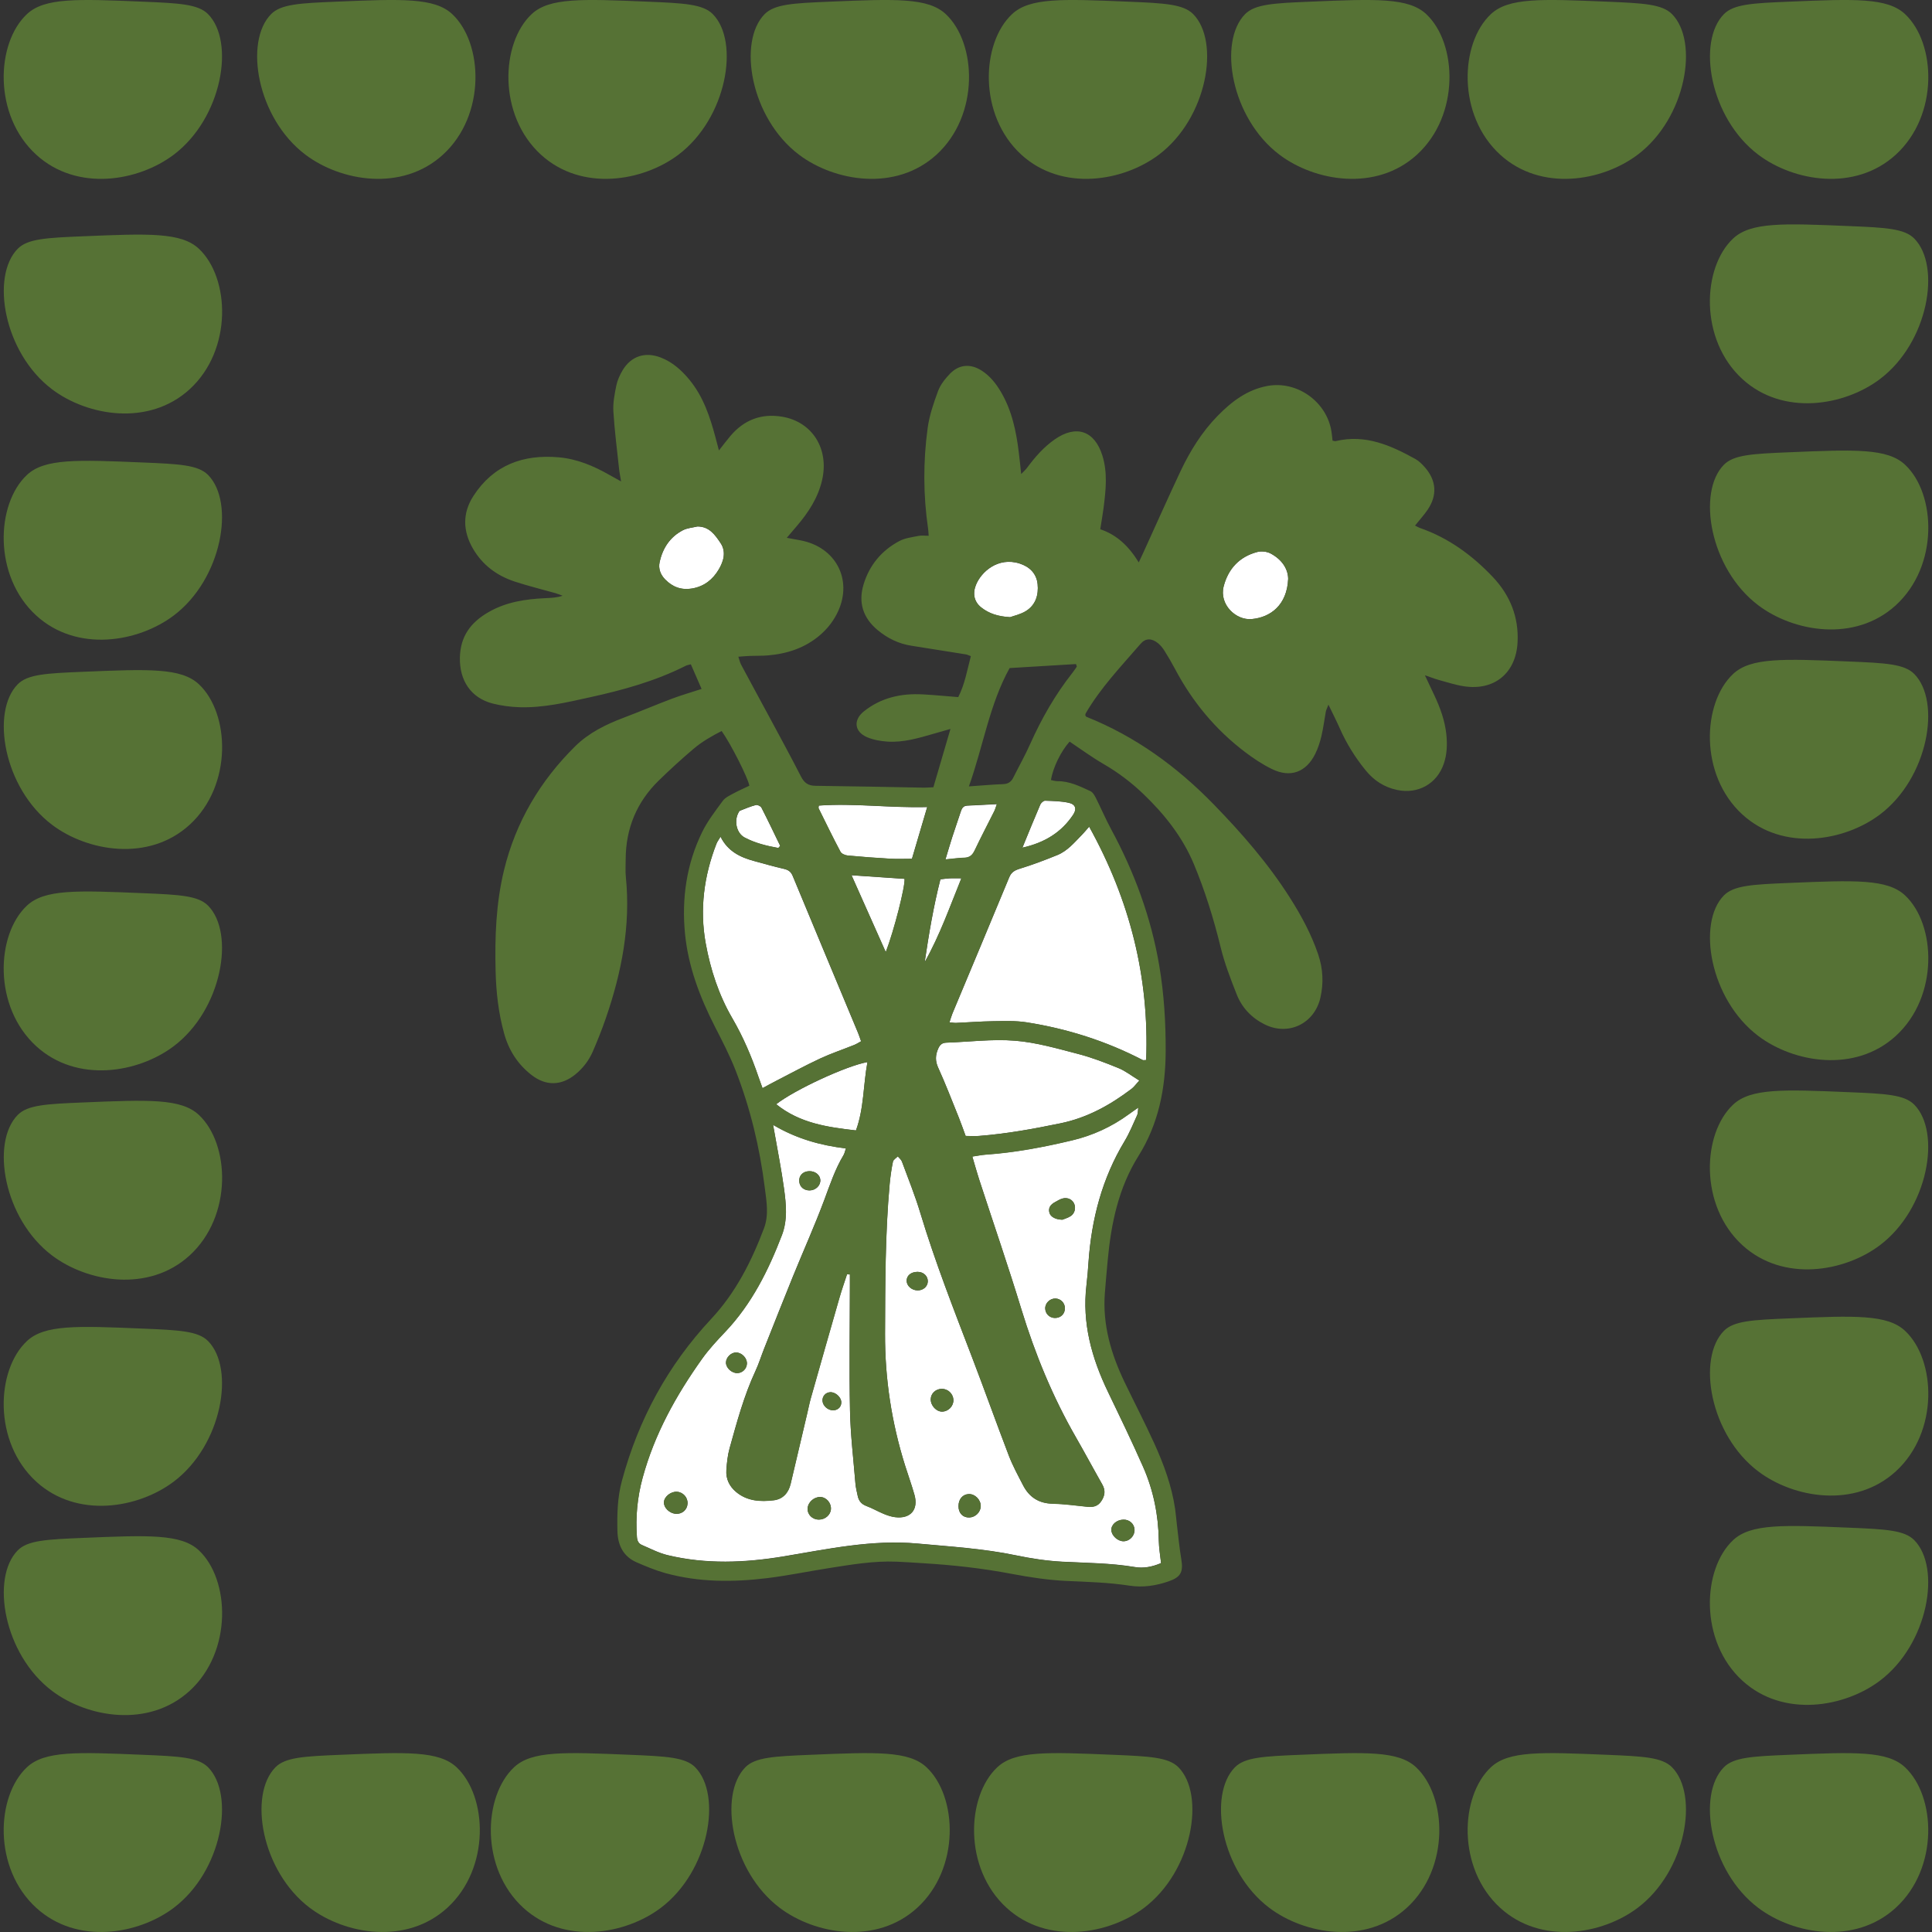
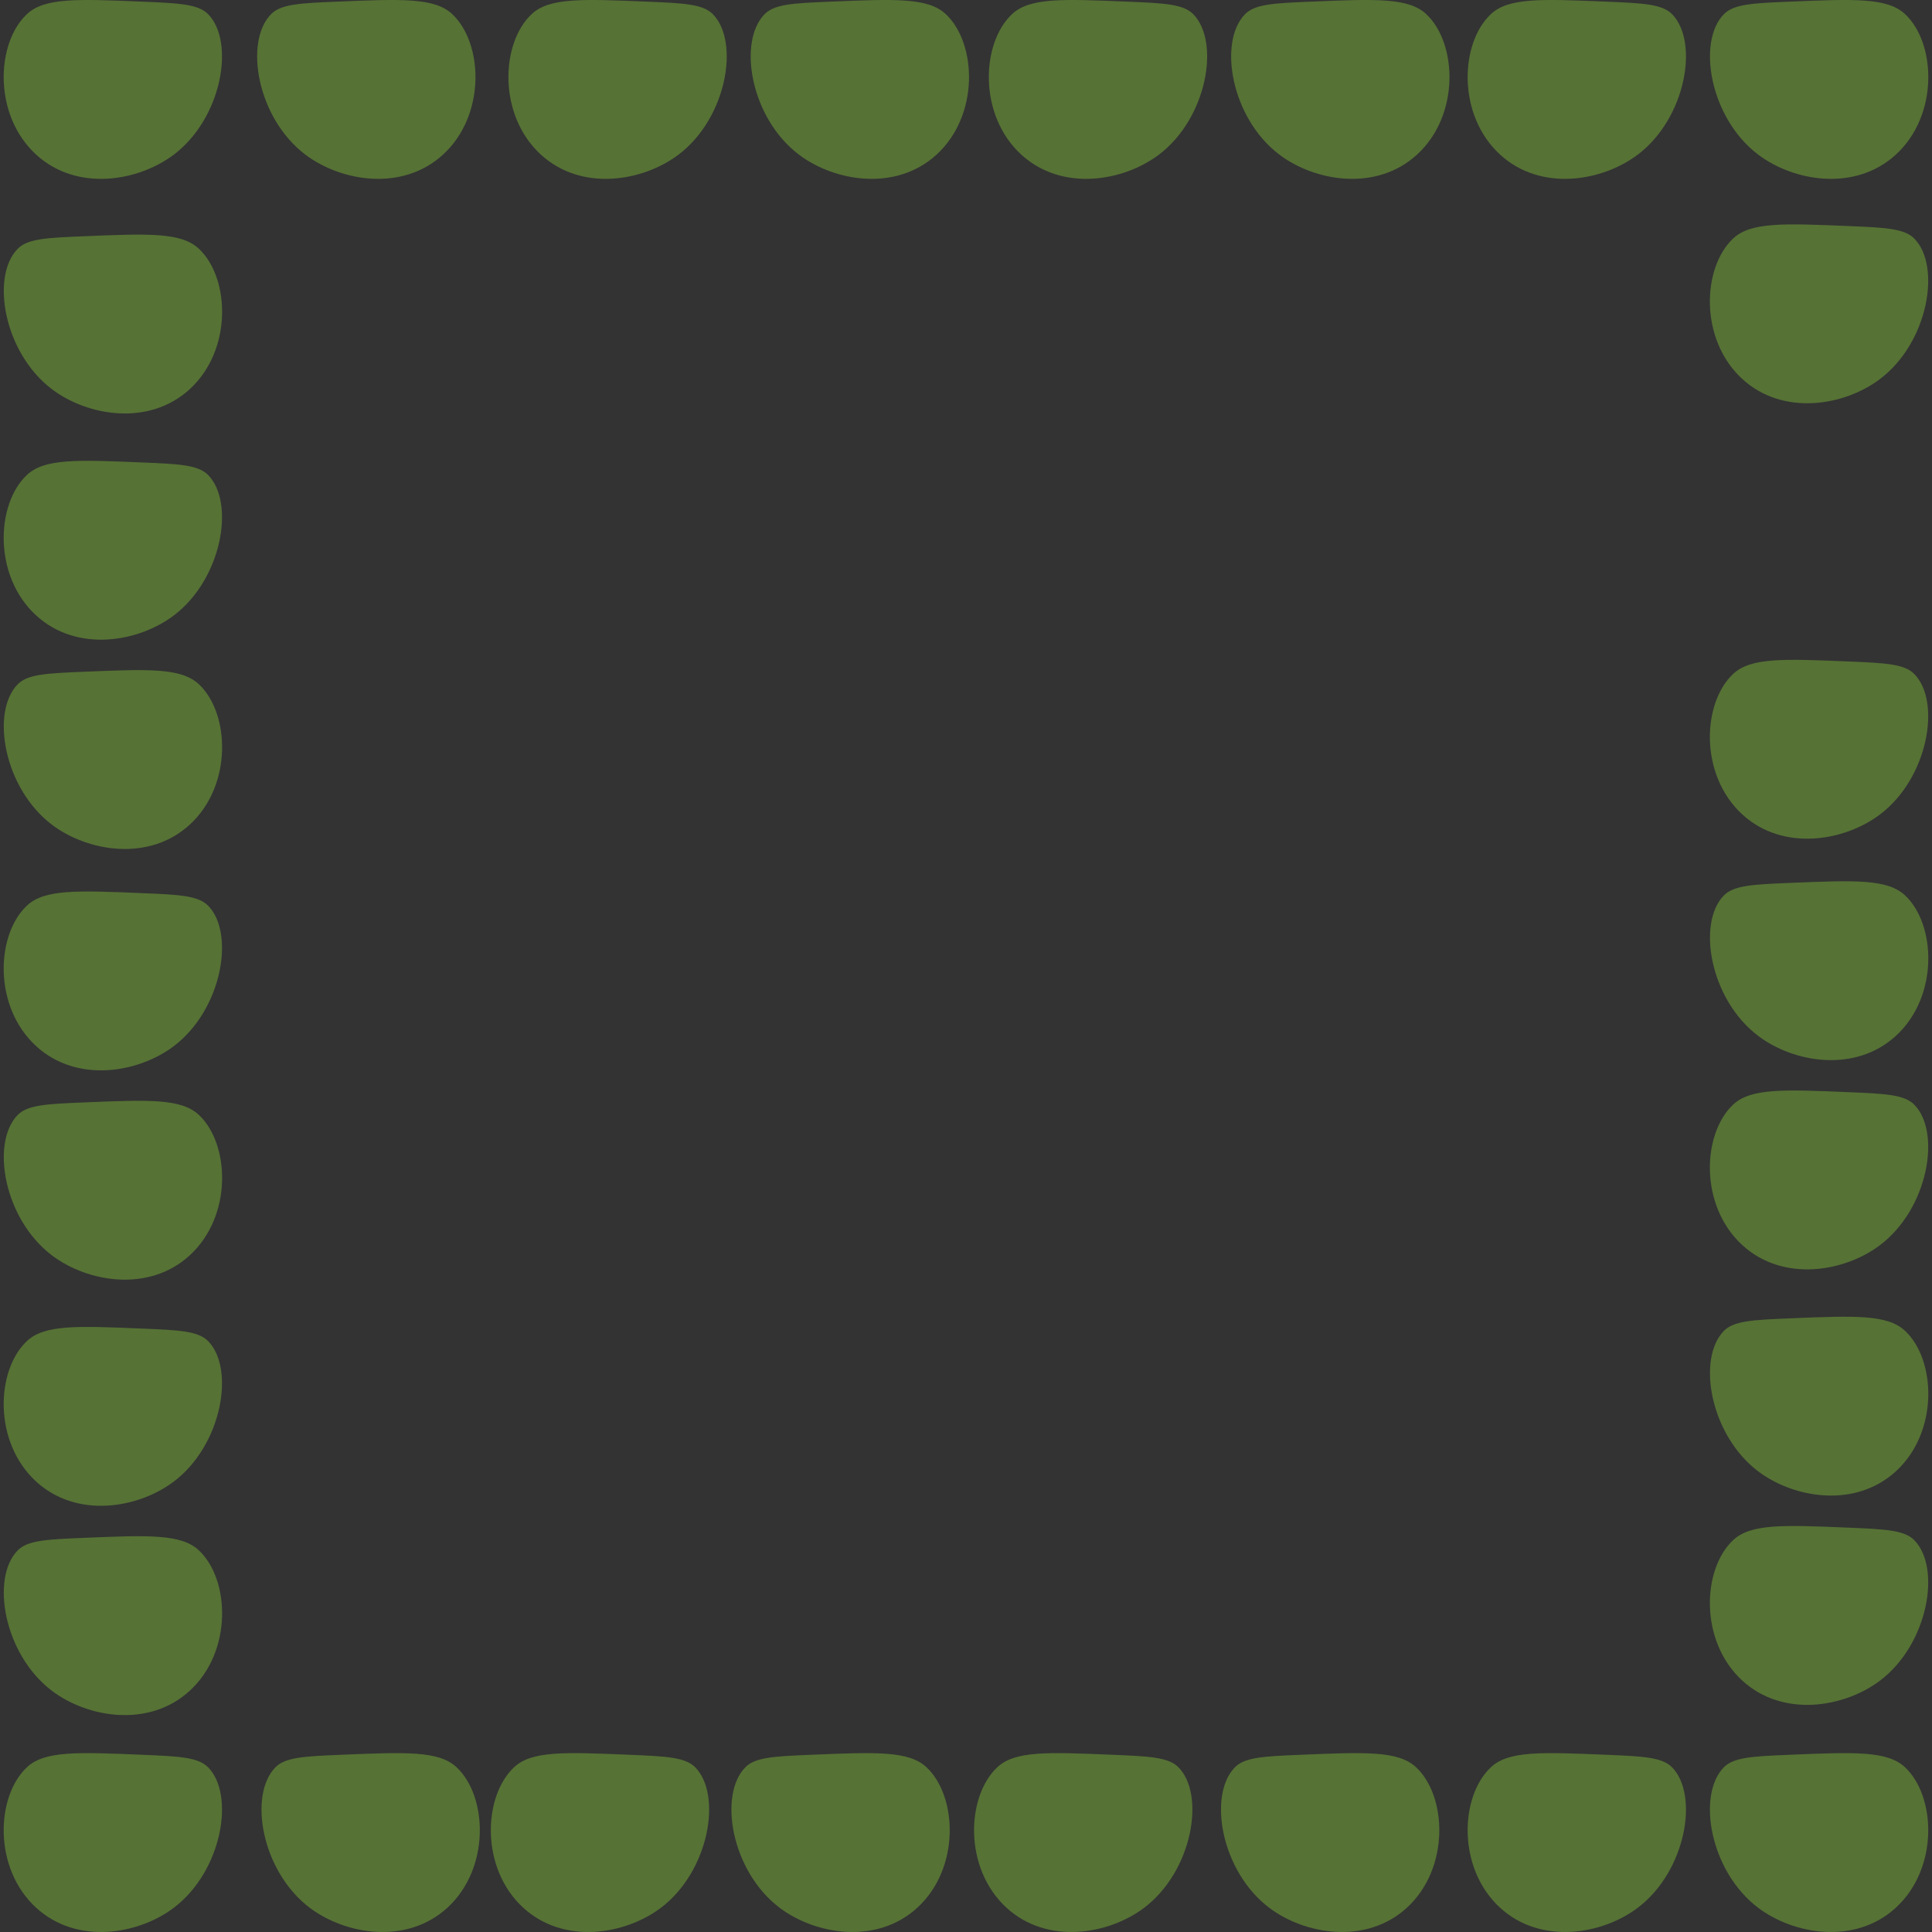
<svg xmlns="http://www.w3.org/2000/svg" version="1.1" viewBox="0 0 200 200">
  <rect x="0" y="0" width="200" height="200" fill="#333333" stroke="none" />
  <defs>
    <style>
      .cls-1 {
        fill: #567235;
      }

      .cls-2 {
        fill: #fff;
      }
    </style>
  </defs>
  <g>
    <g id="flowers-graphic">
-       <path id="outside-border" class="cls-1" d="M67.001.171c-6.759-.283-10.139-.421-11.967,1.293-3.199,3.001-3.518,10.457.968,14.552,4.227,3.855,10.56,2.766,14.228,0,5.021-3.788,6.368-11.702,3.56-14.552-1.022-1.034-2.959-1.137-6.789-1.293ZM34.851.171c6.759-.283,10.139-.421,11.967,1.293,3.199,3.001,3.518,10.457-.968,14.552-4.227,3.855-10.56,2.766-14.228,0-5.021-3.788-6.368-11.702-3.56-14.552,1.022-1.034,2.959-1.137,6.789-1.293ZM85.943.171c6.759-.283,10.139-.421,11.967,1.293,3.199,3.001,3.518,10.457-.968,14.552-4.227,3.855-10.56,2.766-14.228,0-5.021-3.788-6.368-11.702-3.56-14.552,1.022-1.034,2.959-1.137,6.789-1.293h0ZM116.732.171c-6.759-.283-10.139-.421-11.967,1.293-3.199,3.001-3.518,10.457.968,14.552,4.227,3.855,10.56,2.766,14.228,0,5.021-3.788,6.368-11.702,3.56-14.552-1.022-1.034-2.959-1.137-6.789-1.293h0ZM135.68.171c6.759-.283,10.139-.421,11.967,1.293,3.199,3.001,3.518,10.457-.968,14.552-4.227,3.855-10.56,2.766-14.228,0-5.021-3.788-6.368-11.702-3.56-14.552,1.022-1.034,2.959-1.137,6.789-1.293ZM166.3.171c-6.759-.283-10.139-.421-11.967,1.293-3.199,3.001-3.518,10.457.968,14.552,4.227,3.855,10.56,2.766,14.228,0,5.021-3.788,6.368-11.702,3.56-14.552-1.022-1.034-2.959-1.137-6.789-1.293ZM185.248.171c6.759-.283,10.139-.421,11.967,1.293,3.199,3.001,3.518,10.457-.968,14.552-4.227,3.855-10.56,2.766-14.228,0-5.021-3.788-6.368-11.702-3.56-14.552,1.022-1.034,2.959-1.137,6.789-1.293ZM65.179,181.655c-6.759-.283-10.139-.421-11.967,1.293-3.199,3.001-3.518,10.457.968,14.552,4.227,3.855,10.56,2.766,14.228,0,5.021-3.788,6.368-11.702,3.56-14.552-1.022-1.034-2.959-1.137-6.789-1.293ZM115.204,181.655c-6.759-.283-10.139-.421-11.967,1.293-3.199,3.001-3.518,10.457.968,14.552,4.227,3.855,10.56,2.766,14.228,0,5.021-3.788,6.368-11.702,3.56-14.552-1.022-1.034-2.959-1.137-6.789-1.293h0ZM166.3,181.655c-6.759-.283-10.139-.421-11.967,1.293-3.199,3.001-3.518,10.457.968,14.552,4.227,3.855,10.56,2.766,14.228,0,5.021-3.788,6.368-11.702,3.56-14.552-1.022-1.034-2.959-1.137-6.789-1.293ZM14.752.171C7.993-.111,4.613-.25,2.785,1.464-.414,4.465-.733,11.921,3.753,16.017c4.227,3.855,10.56,2.766,14.228,0,5.021-3.788,6.368-11.702,3.56-14.552-1.022-1.034-2.959-1.137-6.789-1.293ZM8.624,24.459c6.759-.283,10.139-.421,11.967,1.293,3.199,3.001,3.518,10.457-.968,14.552-4.227,3.855-10.56,2.766-14.228,0C.374,36.516-.973,28.603,1.835,25.752c1.022-1.034,2.959-1.137,6.789-1.293ZM14.752,47.875c-6.759-.283-10.139-.421-11.967,1.293-3.199,3.001-3.518,10.457.968,14.552,4.227,3.855,10.56,2.766,14.228,0,5.021-3.788,6.368-11.702,3.56-14.552-1.022-1.034-2.959-1.137-6.789-1.293ZM8.624,69.542c6.759-.283,10.139-.421,11.967,1.293,3.199,3.001,3.518,10.457-.968,14.552-4.227,3.855-10.56,2.766-14.228,0-5.021-3.788-6.368-11.702-3.56-14.552,1.022-1.034,2.959-1.137,6.789-1.293ZM14.752,92.459c-6.759-.283-10.139-.421-11.967,1.293-3.199,3.001-3.518,10.457.968,14.552,4.227,3.855,10.56,2.766,14.228,0,5.021-3.788,6.368-11.702,3.56-14.552-1.022-1.034-2.959-1.137-6.789-1.293ZM8.624,114.125c6.759-.283,10.139-.421,11.967,1.293,3.199,3.001,3.518,10.457-.968,14.552-4.227,3.855-10.56,2.766-14.228,0-5.021-3.788-6.368-11.702-3.56-14.552,1.022-1.034,2.959-1.137,6.789-1.293ZM14.752,137.535c-6.759-.283-10.139-.421-11.967,1.293-3.199,3.001-3.518,10.457.968,14.552,4.227,3.855,10.56,2.766,14.228,0,5.021-3.788,6.368-11.702,3.56-14.552-1.022-1.034-2.959-1.137-6.789-1.293ZM14.752,181.655c-6.759-.283-10.139-.421-11.967,1.293-3.199,3.001-3.518,10.457.968,14.552,4.227,3.855,10.56,2.766,14.228,0,5.021-3.788,6.368-11.702,3.56-14.552-1.022-1.034-2.959-1.137-6.789-1.293ZM8.624,159.201c6.759-.283,10.139-.421,11.967,1.293,3.199,3.001,3.518,10.457-.968,14.552-4.227,3.855-10.56,2.766-14.228,0-5.021-3.788-6.368-11.702-3.56-14.552,1.022-1.034,2.959-1.137,6.789-1.293ZM35.302,181.655c6.759-.283,10.139-.421,11.967,1.293,3.199,3.001,3.518,10.457-.968,14.552-4.227,3.855-10.56,2.766-14.228,0-5.021-3.788-6.368-11.702-3.56-14.552,1.022-1.034,2.959-1.137,6.789-1.293ZM83.947,181.655c6.759-.283,10.139-.421,11.967,1.293,3.199,3.001,3.518,10.457-.968,14.552-4.227,3.855-10.56,2.766-14.228,0-5.021-3.788-6.368-11.702-3.56-14.552,1.022-1.034,2.959-1.137,6.789-1.293h0ZM134.628,181.655c6.759-.283,10.139-.421,11.967,1.293,3.199,3.001,3.518,10.457-.968,14.552-4.227,3.855-10.56,2.766-14.228,0-5.021-3.788-6.368-11.702-3.56-14.552,1.022-1.034,2.959-1.137,6.789-1.293ZM191.376,23.401c-6.759-.283-10.139-.421-11.967,1.293-3.199,3.001-3.518,10.457.968,14.552,4.227,3.855,10.56,2.766,14.228,0,5.021-3.788,6.368-11.702,3.56-14.552-1.022-1.034-2.959-1.137-6.789-1.293ZM185.248,46.817c6.759-.283,10.139-.421,11.967,1.293,3.199,3.001,3.518,10.457-.968,14.552-4.227,3.855-10.56,2.766-14.228,0-5.021-3.788-6.368-11.702-3.56-14.552,1.022-1.034,2.959-1.137,6.789-1.293ZM191.376,68.477c-6.759-.283-10.139-.421-11.967,1.293-3.199,3.001-3.518,10.457.968,14.552,4.227,3.855,10.56,2.766,14.228,0,5.021-3.788,6.368-11.702,3.56-14.552-1.022-1.034-2.959-1.137-6.789-1.293ZM185.248,91.4c6.759-.283,10.139-.421,11.967,1.293,3.199,3.001,3.518,10.457-.968,14.552-4.227,3.855-10.56,2.766-14.228,0-5.021-3.788-6.368-11.702-3.56-14.552,1.022-1.034,2.959-1.137,6.789-1.293ZM191.376,113.061c-6.759-.283-10.139-.421-11.967,1.293-3.199,3.001-3.518,10.457.968,14.552,4.227,3.855,10.56,2.766,14.228,0,5.021-3.788,6.368-11.702,3.56-14.552-1.022-1.034-2.959-1.137-6.789-1.293ZM185.248,136.477c6.759-.283,10.139-.421,11.967,1.293,3.199,3.001,3.518,10.457-.968,14.552-4.227,3.855-10.56,2.766-14.228,0-5.021-3.788-6.368-11.702-3.56-14.552,1.022-1.034,2.959-1.137,6.789-1.293h0ZM185.242,181.655c6.759-.283,10.139-.421,11.967,1.293,3.199,3.001,3.518,10.457-.968,14.552-4.227,3.855-10.56,2.766-14.228,0-5.021-3.788-6.368-11.702-3.56-14.552,1.022-1.034,2.959-1.137,6.789-1.293ZM191.376,158.143c-6.759-.283-10.139-.421-11.967,1.293-3.199,3.001-3.518,10.457.968,14.552,4.227,3.855,10.56,2.766,14.228,0,5.021-3.788,6.368-11.702,3.56-14.552-1.022-1.034-2.959-1.137-6.789-1.293Z" />
+       <path id="outside-border" class="cls-1" d="M67.001.171c-6.759-.283-10.139-.421-11.967,1.293-3.199,3.001-3.518,10.457.968,14.552,4.227,3.855,10.56,2.766,14.228,0,5.021-3.788,6.368-11.702,3.56-14.552-1.022-1.034-2.959-1.137-6.789-1.293ZM34.851.171c6.759-.283,10.139-.421,11.967,1.293,3.199,3.001,3.518,10.457-.968,14.552-4.227,3.855-10.56,2.766-14.228,0-5.021-3.788-6.368-11.702-3.56-14.552,1.022-1.034,2.959-1.137,6.789-1.293ZM85.943.171c6.759-.283,10.139-.421,11.967,1.293,3.199,3.001,3.518,10.457-.968,14.552-4.227,3.855-10.56,2.766-14.228,0-5.021-3.788-6.368-11.702-3.56-14.552,1.022-1.034,2.959-1.137,6.789-1.293h0ZM116.732.171c-6.759-.283-10.139-.421-11.967,1.293-3.199,3.001-3.518,10.457.968,14.552,4.227,3.855,10.56,2.766,14.228,0,5.021-3.788,6.368-11.702,3.56-14.552-1.022-1.034-2.959-1.137-6.789-1.293h0ZM135.68.171c6.759-.283,10.139-.421,11.967,1.293,3.199,3.001,3.518,10.457-.968,14.552-4.227,3.855-10.56,2.766-14.228,0-5.021-3.788-6.368-11.702-3.56-14.552,1.022-1.034,2.959-1.137,6.789-1.293ZM166.3.171c-6.759-.283-10.139-.421-11.967,1.293-3.199,3.001-3.518,10.457.968,14.552,4.227,3.855,10.56,2.766,14.228,0,5.021-3.788,6.368-11.702,3.56-14.552-1.022-1.034-2.959-1.137-6.789-1.293ZM185.248.171c6.759-.283,10.139-.421,11.967,1.293,3.199,3.001,3.518,10.457-.968,14.552-4.227,3.855-10.56,2.766-14.228,0-5.021-3.788-6.368-11.702-3.56-14.552,1.022-1.034,2.959-1.137,6.789-1.293ZM65.179,181.655c-6.759-.283-10.139-.421-11.967,1.293-3.199,3.001-3.518,10.457.968,14.552,4.227,3.855,10.56,2.766,14.228,0,5.021-3.788,6.368-11.702,3.56-14.552-1.022-1.034-2.959-1.137-6.789-1.293ZM115.204,181.655c-6.759-.283-10.139-.421-11.967,1.293-3.199,3.001-3.518,10.457.968,14.552,4.227,3.855,10.56,2.766,14.228,0,5.021-3.788,6.368-11.702,3.56-14.552-1.022-1.034-2.959-1.137-6.789-1.293h0ZM166.3,181.655c-6.759-.283-10.139-.421-11.967,1.293-3.199,3.001-3.518,10.457.968,14.552,4.227,3.855,10.56,2.766,14.228,0,5.021-3.788,6.368-11.702,3.56-14.552-1.022-1.034-2.959-1.137-6.789-1.293ZM14.752.171C7.993-.111,4.613-.25,2.785,1.464-.414,4.465-.733,11.921,3.753,16.017c4.227,3.855,10.56,2.766,14.228,0,5.021-3.788,6.368-11.702,3.56-14.552-1.022-1.034-2.959-1.137-6.789-1.293ZM8.624,24.459c6.759-.283,10.139-.421,11.967,1.293,3.199,3.001,3.518,10.457-.968,14.552-4.227,3.855-10.56,2.766-14.228,0C.374,36.516-.973,28.603,1.835,25.752c1.022-1.034,2.959-1.137,6.789-1.293ZM14.752,47.875c-6.759-.283-10.139-.421-11.967,1.293-3.199,3.001-3.518,10.457.968,14.552,4.227,3.855,10.56,2.766,14.228,0,5.021-3.788,6.368-11.702,3.56-14.552-1.022-1.034-2.959-1.137-6.789-1.293ZM8.624,69.542c6.759-.283,10.139-.421,11.967,1.293,3.199,3.001,3.518,10.457-.968,14.552-4.227,3.855-10.56,2.766-14.228,0-5.021-3.788-6.368-11.702-3.56-14.552,1.022-1.034,2.959-1.137,6.789-1.293ZM14.752,92.459c-6.759-.283-10.139-.421-11.967,1.293-3.199,3.001-3.518,10.457.968,14.552,4.227,3.855,10.56,2.766,14.228,0,5.021-3.788,6.368-11.702,3.56-14.552-1.022-1.034-2.959-1.137-6.789-1.293ZM8.624,114.125c6.759-.283,10.139-.421,11.967,1.293,3.199,3.001,3.518,10.457-.968,14.552-4.227,3.855-10.56,2.766-14.228,0-5.021-3.788-6.368-11.702-3.56-14.552,1.022-1.034,2.959-1.137,6.789-1.293ZM14.752,137.535c-6.759-.283-10.139-.421-11.967,1.293-3.199,3.001-3.518,10.457.968,14.552,4.227,3.855,10.56,2.766,14.228,0,5.021-3.788,6.368-11.702,3.56-14.552-1.022-1.034-2.959-1.137-6.789-1.293ZM14.752,181.655c-6.759-.283-10.139-.421-11.967,1.293-3.199,3.001-3.518,10.457.968,14.552,4.227,3.855,10.56,2.766,14.228,0,5.021-3.788,6.368-11.702,3.56-14.552-1.022-1.034-2.959-1.137-6.789-1.293ZM8.624,159.201c6.759-.283,10.139-.421,11.967,1.293,3.199,3.001,3.518,10.457-.968,14.552-4.227,3.855-10.56,2.766-14.228,0-5.021-3.788-6.368-11.702-3.56-14.552,1.022-1.034,2.959-1.137,6.789-1.293ZM35.302,181.655c6.759-.283,10.139-.421,11.967,1.293,3.199,3.001,3.518,10.457-.968,14.552-4.227,3.855-10.56,2.766-14.228,0-5.021-3.788-6.368-11.702-3.56-14.552,1.022-1.034,2.959-1.137,6.789-1.293ZM83.947,181.655c6.759-.283,10.139-.421,11.967,1.293,3.199,3.001,3.518,10.457-.968,14.552-4.227,3.855-10.56,2.766-14.228,0-5.021-3.788-6.368-11.702-3.56-14.552,1.022-1.034,2.959-1.137,6.789-1.293h0ZM134.628,181.655c6.759-.283,10.139-.421,11.967,1.293,3.199,3.001,3.518,10.457-.968,14.552-4.227,3.855-10.56,2.766-14.228,0-5.021-3.788-6.368-11.702-3.56-14.552,1.022-1.034,2.959-1.137,6.789-1.293ZM191.376,23.401c-6.759-.283-10.139-.421-11.967,1.293-3.199,3.001-3.518,10.457.968,14.552,4.227,3.855,10.56,2.766,14.228,0,5.021-3.788,6.368-11.702,3.56-14.552-1.022-1.034-2.959-1.137-6.789-1.293ZM185.248,46.817ZM191.376,68.477c-6.759-.283-10.139-.421-11.967,1.293-3.199,3.001-3.518,10.457.968,14.552,4.227,3.855,10.56,2.766,14.228,0,5.021-3.788,6.368-11.702,3.56-14.552-1.022-1.034-2.959-1.137-6.789-1.293ZM185.248,91.4c6.759-.283,10.139-.421,11.967,1.293,3.199,3.001,3.518,10.457-.968,14.552-4.227,3.855-10.56,2.766-14.228,0-5.021-3.788-6.368-11.702-3.56-14.552,1.022-1.034,2.959-1.137,6.789-1.293ZM191.376,113.061c-6.759-.283-10.139-.421-11.967,1.293-3.199,3.001-3.518,10.457.968,14.552,4.227,3.855,10.56,2.766,14.228,0,5.021-3.788,6.368-11.702,3.56-14.552-1.022-1.034-2.959-1.137-6.789-1.293ZM185.248,136.477c6.759-.283,10.139-.421,11.967,1.293,3.199,3.001,3.518,10.457-.968,14.552-4.227,3.855-10.56,2.766-14.228,0-5.021-3.788-6.368-11.702-3.56-14.552,1.022-1.034,2.959-1.137,6.789-1.293h0ZM185.242,181.655c6.759-.283,10.139-.421,11.967,1.293,3.199,3.001,3.518,10.457-.968,14.552-4.227,3.855-10.56,2.766-14.228,0-5.021-3.788-6.368-11.702-3.56-14.552,1.022-1.034,2.959-1.137,6.789-1.293ZM191.376,158.143c-6.759-.283-10.139-.421-11.967,1.293-3.199,3.001-3.518,10.457.968,14.552,4.227,3.855,10.56,2.766,14.228,0,5.021-3.788,6.368-11.702,3.56-14.552-1.022-1.034-2.959-1.137-6.789-1.293Z" />
      <g id="flowers-in-vase">
-         <path id="white-parts" class="cls-2" d="M87.978,131.938v1.088c0,4.336-.078,8.671.012,13.007.054,2.508.355,5.009.559,7.511.036.445.15.884.241,1.317.108.505.379.842.896,1.034.613.222,1.179.559,1.786.812.379.156.782.295,1.185.343,1.594.198,2.441-.776,2.002-2.321-.289-1.022-.655-2.027-.974-3.043-1.389-4.432-2.087-8.966-2.069-13.62.018-5.165.012-10.325.475-15.472.072-.788.18-1.569.343-2.345.042-.21.325-.367.499-.547.144.174.349.325.427.523.655,1.774,1.371,3.536,1.912,5.346,1.533,5.081,3.47,10.012,5.364,14.961,1.293,3.374,2.502,6.777,3.794,10.145.403,1.058.95,2.063,1.473,3.067.631,1.233,1.624,1.882,3.061,1.912,1.203.024,2.399.198,3.596.319.589.06,1.082-.042,1.437-.577.379-.565.463-1.112.108-1.732-.92-1.618-1.792-3.253-2.718-4.865-2.411-4.197-4.233-8.635-5.653-13.26-1.365-4.474-2.892-8.9-4.342-13.35-.253-.782-.469-1.569-.74-2.472.517-.078.944-.168,1.383-.198,3.031-.216,6.007-.776,8.954-1.479,2.123-.505,4.095-1.407,5.869-2.706.271-.198.553-.391.974-.686-.048.367-.03.595-.114.782-.415.908-.788,1.84-1.299,2.688-2.333,3.861-3.428,8.076-3.74,12.538-.054.788-.114,1.576-.21,2.363-.469,3.939.541,7.565,2.231,11.071,1.239,2.574,2.484,5.141,3.632,7.751,1.064,2.417,1.582,4.973,1.624,7.625.012.776.15,1.557.235,2.339-.938.403-1.834.559-2.718.409-2.49-.421-5.003-.421-7.511-.553-1.606-.084-3.217-.331-4.799-.661-3.349-.698-6.747-.902-10.139-1.215-4.739-.439-9.321.565-13.927,1.329-4.005.661-8.01.824-11.991-.132-.92-.222-1.786-.68-2.67-1.058-.331-.144-.481-.427-.505-.824-.15-2.075.042-4.095.589-6.122,1.227-4.522,3.458-8.527,6.146-12.309.716-1.004,1.569-1.918,2.417-2.814,2.73-2.88,4.456-6.344,5.857-10,.601-1.569.439-3.199.222-4.799-.271-1.978-.661-3.933-1.004-5.899-.03-.162-.06-.325-.132-.722,2.405,1.431,4.889,2.123,7.541,2.441-.108.325-.144.535-.247.698-.872,1.455-1.401,3.049-1.99,4.63-.998,2.676-2.171,5.28-3.247,7.926-1.01,2.484-1.99,4.979-2.983,7.475-.307.77-.547,1.563-.896,2.309-1.197,2.574-1.924,5.298-2.682,8.016-.198.722-.277,1.485-.331,2.237-.066.914.307,1.684,1.01,2.273,1.143.956,2.52,1.028,3.897.86.932-.114,1.521-.758,1.744-1.69.577-2.441,1.149-4.889,1.726-7.33.12-.505.216-1.01.355-1.509.98-3.476,1.972-6.951,2.971-10.421.235-.824.523-1.63.788-2.447.096.006.192.012.289.018l.006.018ZM109.957,126.267c.186-.078.553-.174.86-.367.433-.271.571-.824.391-1.269-.174-.439-.661-.704-1.185-.571-.289.072-.559.247-.824.391-.421.235-.704.559-.565,1.082.108.409.601.71,1.323.728v.006ZM99.223,155.925c0,.722.457,1.191,1.125,1.167.637-.024,1.173-.565,1.179-1.185,0-.661-.601-1.263-1.239-1.239s-1.07.535-1.064,1.257ZM84.923,154.969c-.655-.018-1.281.535-1.317,1.179-.036.637.481,1.155,1.155,1.161.661,0,1.227-.487,1.257-1.094.036-.643-.481-1.227-1.094-1.245h0ZM70.004,156.713c.631.024,1.137-.427,1.173-1.046.042-.643-.463-1.203-1.112-1.239-.619-.03-1.287.499-1.329,1.052-.048.601.577,1.209,1.275,1.233h-.006ZM97.497,143.772c-.631,0-1.137.475-1.149,1.07-.012.667.583,1.305,1.197,1.287.637-.018,1.167-.571,1.149-1.203-.018-.637-.553-1.155-1.203-1.155h.006ZM117.449,158.355c-.024-.607-.529-1.058-1.161-1.04-.704.018-1.275.529-1.239,1.1.036.571.661,1.137,1.257,1.137.631,0,1.167-.559,1.143-1.197ZM77.322,141.163c.024-.571-.517-1.137-1.1-1.155-.535-.018-1.07.511-1.07,1.046,0,.547.583,1.094,1.167,1.088.535,0,.98-.445,1.004-.98ZM83.829,123.231c.625-.012,1.137-.523,1.094-1.094-.036-.523-.547-.92-1.167-.896-.631.024-1.04.439-1.016,1.028.03.583.475.974,1.094.962h-.006ZM109.199,136.436c.613.006,1.052-.427,1.04-1.028-.012-.547-.445-.974-.986-.986-.565-.012-1.07.481-1.052,1.04.018.547.445.962.998.974h0ZM94.983,133.58c.571.012,1.034-.379,1.064-.902.03-.565-.439-1.016-1.052-1.016-.68,0-1.143.385-1.137.932.012.523.523.974,1.125.986ZM85.933,144.121c-.469.024-.824.427-.788.902.042.535.589.998,1.149.968.499-.03.83-.403.794-.89-.042-.505-.631-1.01-1.155-.986v.006ZM112.747,85.575c4.221,7.613,6.23,15.575,5.905,24.162-.168,0-.283.036-.361,0-3.788-1.966-7.805-3.241-12.015-3.903-1.143-.18-2.327-.126-3.494-.114-1.269.018-2.544.12-3.812.174-.198.006-.397-.03-.68-.06.114-.349.192-.637.307-.92,1.96-4.696,3.933-9.387,5.875-14.089.229-.547.577-.734,1.118-.902,1.311-.403,2.598-.89,3.867-1.407,1.046-.427,1.762-1.299,2.532-2.081.216-.216.409-.457.758-.854v-.006ZM74.586,86.615c.758,1.521,2.039,2.129,3.476,2.52,1.028.277,2.051.577,3.091.812.445.102.722.289.902.722,2.249,5.43,4.516,10.854,6.777,16.278.102.253.186.511.307.848-.253.138-.469.283-.71.379-1.179.475-2.393.878-3.542,1.413-1.557.728-3.067,1.545-4.594,2.333-.421.216-.83.445-1.359.728-.162-.451-.295-.794-.409-1.137-.722-2.123-1.594-4.167-2.724-6.11-1.395-2.405-2.255-5.039-2.748-7.739-.637-3.512-.186-6.988,1.118-10.331.084-.21.229-.391.415-.71v-.006ZM117.937,111.859c-.367.403-.547.661-.782.842-2.213,1.684-4.594,3.007-7.354,3.578-2.796.577-5.604,1.094-8.455,1.311-.439.036-.884,0-1.383,0-.241-.649-.463-1.293-.716-1.924-.698-1.72-1.359-3.458-2.129-5.147-.319-.704-.289-1.293,0-1.96.174-.391.391-.607.836-.625,2.369-.078,4.763-.391,7.108-.204,2.207.174,4.384.812,6.543,1.371,1.425.367,2.814.908,4.185,1.467.71.289,1.335.788,2.153,1.287l-.006.006ZM94.4,88.906c-.806,0-1.521.036-2.231-.006-1.473-.084-2.947-.192-4.414-.331-.265-.024-.637-.18-.752-.385-.788-1.485-1.521-3.001-2.267-4.504-.024-.048.006-.132.018-.283,3.686-.271,7.366.259,11.227.15-.553,1.864-1.064,3.608-1.582,5.364v-.006ZM80.347,114.313c1.936-1.509,7.312-3.993,9.453-4.366-.445,2.369-.349,4.775-1.191,7.078-2.989-.343-5.815-.746-8.256-2.712h-.006ZM133.349,59.934c-.12,2.7-1.822,3.981-3.776,4.155-1.654.15-3.38-1.527-2.904-3.38.469-1.822,1.63-3.079,3.482-3.566.427-.114.998-.048,1.383.156,1.125.601,1.804,1.551,1.816,2.634ZM72.157,54.504c1.263-.024,1.87.872,2.435,1.714.607.902.313,1.894-.186,2.736-.613,1.034-1.497,1.756-2.754,1.972-1.125.192-2.033-.156-2.796-.938-.481-.493-.722-1.112-.571-1.798.313-1.443,1.076-2.604,2.405-3.295.439-.229.98-.265,1.473-.385l-.006-.006ZM104.557,63.897c-1.275-.078-2.183-.385-2.959-.992-.746-.577-.932-1.413-.583-2.315.541-1.395,2.315-2.965,4.54-2.249,1.016.325,1.744,1.022,1.858,2.129.114,1.118-.198,2.159-1.197,2.784-.565.355-1.263.499-1.654.643h-.006ZM91.694,98.558c-1.209-2.712-2.333-5.226-3.542-7.95,1.978.132,3.74.253,5.49.373.078.776-1.088,5.364-1.942,7.577h-.006ZM97.876,88.966c.283-.926.475-1.612.698-2.291.283-.878.589-1.75.878-2.628.114-.349.247-.625.68-.643.986-.042,1.972-.102,3.067-.156-.12.325-.174.541-.277.746-.673,1.347-1.377,2.682-2.02,4.041-.235.493-.517.752-1.076.77-.571.012-1.143.096-1.948.174v-.012ZM105.838,87.758c.661-1.612,1.239-3.037,1.846-4.45.078-.186.331-.421.499-.415.818.024,1.648.042,2.435.21.716.15.878.637.481,1.233-1.209,1.822-2.923,2.892-5.262,3.422h0ZM80.575,87.788c-1.203-.216-2.399-.505-3.488-1.082-.842-.445-1.106-1.684-.655-2.55.048-.09.102-.204.186-.235.535-.21,1.07-.439,1.63-.583.162-.042.499.114.577.271.667,1.305,1.299,2.634,1.942,3.957-.066.072-.126.15-.192.222h0ZM95.729,99.58c.427-2.868.902-5.719,1.624-8.551.379-.042.68-.09.986-.102.337-.018.673,0,1.185,0-1.209,2.965-2.237,5.911-3.788,8.659l-.006-.006Z" />
-         <path id="solid-parts" class="cls-1" d="M147.51,69.916c.391.83.686,1.443.974,2.063.601,1.281,1.088,2.604,1.239,4.029.108,1.034.078,2.063-.265,3.061-.716,2.081-2.67,3.163-4.829,2.706-1.341-.283-2.405-.98-3.259-2.033-1.094-1.341-1.996-2.796-2.694-4.384-.331-.746-.704-1.473-1.155-2.411-.144.379-.235.541-.271.716-.156.848-.259,1.702-.457,2.538-.15.631-.355,1.269-.643,1.846-.944,1.9-2.574,2.496-4.468,1.569-.98-.475-1.912-1.094-2.784-1.756-3.067-2.321-5.466-5.22-7.264-8.617-.337-.637-.704-1.263-1.088-1.876-.18-.289-.403-.565-.667-.782-.661-.535-1.287-.541-1.81.066-1.996,2.315-4.131,4.534-5.683,7.204-.03.054-.024.132-.036.192.036.054.066.138.114.156,5.075,2.027,9.381,5.165,13.169,9.056,2.91,2.989,5.647,6.128,7.89,9.658,1.185,1.864,2.231,3.794,2.941,5.899.493,1.473.571,2.953.222,4.474-.619,2.682-3.307,3.981-5.773,2.754-1.347-.673-2.345-1.72-2.892-3.109-.631-1.6-1.257-3.217-1.66-4.877-.722-2.953-1.618-5.845-2.784-8.635-1.173-2.796-3.037-5.141-5.22-7.234-1.251-1.197-2.61-2.225-4.113-3.097-1.215-.704-2.351-1.539-3.518-2.321-.902,1.004-1.726,2.688-1.93,3.981.222.042.445.114.667.114,1.251-.012,2.333.535,3.422,1.034.241.114.421.433.553.692.541,1.07,1.01,2.183,1.582,3.241,2.411,4.456,4.143,9.14,4.991,14.15.493,2.929.673,5.887.661,8.846-.018,3.837-.728,7.499-2.82,10.842-2.057,3.277-2.832,6.982-3.181,10.788-.102,1.131-.21,2.261-.295,3.392-.253,3.295.649,6.338,2.057,9.261,1.016,2.111,2.093,4.185,3.061,6.314.986,2.165,1.804,4.396,2.153,6.765.078.541.12,1.094.186,1.642.144,1.191.259,2.393.457,3.578.216,1.311-.042,1.846-1.299,2.285-1.317.463-2.682.661-4.065.451-2.147-.331-4.312-.391-6.476-.487-1.912-.084-3.837-.379-5.719-.734-3.049-.583-6.122-.92-9.219-1.106-.896-.054-1.786-.12-2.682-.156-2.423-.102-4.799.319-7.18.692-2.075.331-4.131.752-6.212,1.01-3.542.433-7.084.439-10.554-.517-1.022-.283-2.008-.698-2.983-1.118-1.389-.607-1.954-1.798-1.984-3.235-.042-1.756,0-3.494.469-5.22,1.708-6.338,4.745-11.931,9.225-16.729,2.544-2.718,4.179-5.953,5.478-9.393.523-1.383.259-2.802.084-4.191-.523-4.179-1.503-8.262-3.037-12.189-.601-1.533-1.365-3.007-2.117-4.474-1.563-3.055-2.778-6.248-3.109-9.67-.349-3.614.156-7.162,1.762-10.463.565-1.167,1.383-2.213,2.153-3.265.247-.337.698-.547,1.088-.758.541-.295,1.106-.541,1.66-.806-.12-.776-1.918-4.336-2.868-5.665-1.022.523-2.033,1.1-2.916,1.852-1.233,1.046-2.429,2.141-3.584,3.265-2.285,2.225-3.416,4.955-3.434,8.142,0,.619-.042,1.245.018,1.858.511,5.039-.439,9.874-2.069,14.607-.403,1.167-.86,2.321-1.353,3.458-.403.92-1.01,1.72-1.798,2.363-1.455,1.185-3.049,1.221-4.534.072-1.437-1.112-2.369-2.568-2.85-4.318-.583-2.105-.824-4.251-.878-6.428-.09-3.518.036-7.03.872-10.469,1.209-4.973,3.728-9.225,7.36-12.815,1.419-1.401,3.181-2.267,5.033-2.965,1.672-.631,3.319-1.335,4.991-1.966.962-.361,1.948-.643,3.067-1.01-.373-.86-.734-1.684-1.112-2.55-.229.066-.403.084-.547.162-3.127,1.576-6.47,2.502-9.874,3.247-2.423.535-4.835,1.112-7.336,1.034-.92-.03-1.858-.156-2.748-.379-2.279-.583-3.446-2.399-3.404-4.745.042-2.231,1.137-3.668,2.965-4.721,1.816-1.046,3.806-1.347,5.857-1.443.595-.03,1.197-.042,1.81-.253-.247-.09-.481-.192-.734-.265-1.425-.403-2.862-.752-4.263-1.215-1.816-.607-3.295-1.702-4.276-3.386-1.064-1.828-1.106-3.698.048-5.472,2.069-3.193,5.141-4.312,8.81-3.993,1.882.162,3.602.878,5.232,1.81.349.198.698.385,1.239.686-.096-.583-.174-.944-.21-1.305-.21-1.984-.469-3.963-.589-5.947-.054-.878.126-1.786.301-2.652.114-.559.367-1.118.661-1.612.884-1.461,2.327-1.924,3.921-1.317,1.227.469,2.171,1.317,2.989,2.309,1.437,1.744,2.129,3.831,2.7,5.971.102.385.204.77.355,1.347.487-.619.83-1.076,1.197-1.509,1.407-1.654,3.193-2.345,5.346-1.984,3.133.529,4.883,3.337,4.137,6.567-.421,1.828-1.413,3.343-2.61,4.745-.307.361-.619.722-1.046,1.227.589.108,1.016.186,1.437.265,3.626.692,5.394,4.041,3.873,7.348-.439.95-1.064,1.762-1.858,2.447-1.551,1.335-3.386,1.936-5.388,2.111-.613.054-1.239.03-1.858.054-.367.012-.74.048-1.221.084.12.355.174.613.295.836.956,1.792,1.93,3.572,2.892,5.358,1.106,2.063,2.231,4.113,3.295,6.2.337.661.746.962,1.503.968,3.752.042,7.499.126,11.251.192.271,0,.547-.024.956-.042.565-1.936,1.137-3.885,1.768-6.037-.74.21-1.257.355-1.768.505-1.557.451-3.121.914-4.757.806-.71-.048-1.449-.18-2.099-.451-1.317-.559-1.461-1.774-.349-2.67,1.78-1.431,3.867-1.888,6.098-1.768,1.203.066,2.399.18,3.68.283.68-1.329.92-2.772,1.305-4.239-.222-.084-.373-.162-.529-.186-1.87-.301-3.734-.601-5.604-.89-1.329-.204-2.49-.77-3.518-1.624-1.509-1.257-2.02-2.85-1.455-4.721.601-1.996,1.87-3.524,3.71-4.498.589-.313,1.305-.391,1.972-.529.319-.066.667-.012,1.058-.012-.024-.337-.03-.535-.06-.734-.505-3.464-.517-6.939-.048-10.397.174-1.311.619-2.604,1.082-3.855.241-.655.722-1.257,1.215-1.774.938-.986,2.135-1.082,3.283-.349.86.547,1.485,1.329,1.996,2.195,1.149,1.936,1.594,4.089,1.864,6.29.084.68.15,1.365.247,2.231.265-.277.457-.439.601-.637.824-1.112,1.72-2.147,2.868-2.947,2.225-1.551,4.125-.914,4.937,1.678.559,1.792.349,3.614.12,5.424-.09.71-.222,1.419-.343,2.195,1.744.589,2.959,1.768,3.987,3.434.204-.427.337-.716.469-1.004,1.287-2.814,2.538-5.647,3.861-8.449.992-2.093,2.207-4.053,3.837-5.719,1.443-1.473,3.043-2.7,5.135-3.091,3.085-.583,6.182,1.636,6.651,4.739.048.301.072.607.108.92.138.024.241.072.331.048,3.055-.734,5.683.433,8.244,1.852.379.21.71.547,1.004.884,1.173,1.353,1.275,2.874.271,4.36-.379.559-.842,1.058-1.311,1.648.21.102.349.192.505.247,2.965,1.028,5.424,2.832,7.553,5.081,1.774,1.876,2.694,4.137,2.556,6.759-.162,3.187-2.417,5.039-5.568,4.546-.878-.138-1.738-.421-2.598-.655-.391-.108-.77-.259-1.419-.481l-.006.012ZM87.978,131.938c-.096-.006-.192-.012-.289-.018-.265.812-.553,1.624-.788,2.447-.998,3.47-1.984,6.945-2.971,10.421-.138.493-.235,1.004-.355,1.509-.571,2.441-1.149,4.889-1.726,7.33-.222.932-.806,1.576-1.744,1.69-1.377.168-2.754.096-3.897-.86-.704-.583-1.07-1.359-1.01-2.273.054-.752.126-1.515.331-2.237.758-2.718,1.485-5.442,2.682-8.016.349-.746.589-1.539.896-2.309.992-2.496,1.972-4.991,2.983-7.475,1.076-2.646,2.249-5.25,3.247-7.926.589-1.582,1.112-3.175,1.99-4.63.102-.168.132-.373.247-.698-2.652-.319-5.129-1.01-7.541-2.441.072.397.108.559.132.722.343,1.966.734,3.927,1.004,5.899.216,1.6.385,3.229-.222,4.799-1.401,3.656-3.127,7.12-5.857,10-.854.896-1.702,1.81-2.417,2.814-2.688,3.776-4.913,7.781-6.146,12.309-.553,2.027-.74,4.047-.589,6.122.03.397.174.68.505.824.878.379,1.75.836,2.67,1.058,3.981.956,7.98.8,11.991.132,4.612-.764,9.188-1.774,13.927-1.329,3.392.313,6.789.517,10.139,1.215,1.576.331,3.193.571,4.799.661,2.508.132,5.021.138,7.511.553.878.15,1.78-.006,2.718-.409-.084-.788-.222-1.563-.235-2.339-.042-2.652-.553-5.208-1.624-7.625-1.155-2.61-2.393-5.184-3.632-7.751-1.69-3.506-2.7-7.138-2.231-11.071.096-.788.156-1.576.21-2.363.313-4.456,1.407-8.677,3.74-12.538.511-.848.884-1.786,1.299-2.688.084-.18.066-.415.114-.782-.421.295-.704.481-.974.686-1.774,1.299-3.746,2.201-5.869,2.706-2.947.704-5.923,1.269-8.954,1.479-.433.03-.866.126-1.383.198.265.902.481,1.696.74,2.472,1.449,4.45,2.977,8.876,4.342,13.35,1.413,4.63,3.235,9.062,5.653,13.26.926,1.612,1.798,3.247,2.718,4.865.355.619.271,1.167-.108,1.732-.355.535-.848.637-1.437.577-1.197-.12-2.393-.289-3.596-.319-1.437-.03-2.423-.68-3.061-1.912-.517-1.01-1.064-2.014-1.473-3.067-1.293-3.374-2.508-6.777-3.794-10.145-1.894-4.949-3.831-9.88-5.364-14.961-.547-1.81-1.257-3.566-1.912-5.346-.072-.198-.283-.349-.427-.523-.174.18-.457.343-.499.547-.156.77-.271,1.557-.343,2.345-.463,5.147-.451,10.313-.475,15.472-.018,4.648.68,9.182,2.069,13.62.319,1.016.686,2.02.974,3.043.439,1.539-.409,2.52-2.002,2.321-.403-.048-.806-.186-1.185-.343-.601-.247-1.173-.583-1.786-.812-.517-.192-.788-.529-.896-1.034-.096-.439-.204-.878-.241-1.317-.204-2.502-.511-5.003-.559-7.511-.09-4.336-.018-8.671-.012-13.007v-1.088l-.006-.018ZM112.747,85.575c-.349.397-.541.637-.758.854-.77.788-1.485,1.66-2.532,2.081-1.269.517-2.556,1.004-3.867,1.407-.541.168-.896.355-1.118.902-1.942,4.702-3.915,9.393-5.875,14.089-.114.277-.192.571-.307.92.283.024.481.066.68.06,1.269-.054,2.544-.156,3.812-.174,1.167-.018,2.351-.066,3.494.114,4.203.661,8.226,1.936,12.015,3.903.078.042.192,0,.361,0,.325-8.581-1.678-16.549-5.905-24.162v.006ZM74.592,86.615c-.186.319-.337.505-.415.71-1.311,3.343-1.756,6.819-1.118,10.331.487,2.7,1.347,5.34,2.748,7.739,1.131,1.942,2.002,3.993,2.724,6.11.12.349.247.686.409,1.137.523-.283.938-.517,1.359-.728,1.527-.782,3.037-1.606,4.594-2.333,1.149-.535,2.363-.938,3.542-1.413.241-.096.457-.241.71-.379-.12-.331-.204-.595-.307-.848-2.261-5.424-4.522-10.848-6.777-16.278-.18-.433-.457-.619-.902-.722-1.04-.235-2.063-.535-3.091-.812-1.431-.385-2.718-.998-3.476-2.52v.006ZM117.943,111.859c-.818-.499-1.443-.998-2.153-1.287-1.365-.559-2.76-1.094-4.185-1.467-2.159-.559-4.342-1.197-6.543-1.371-2.351-.186-4.739.126-7.108.204-.445.018-.661.229-.836.625-.289.667-.319,1.257,0,1.96.77,1.69,1.437,3.428,2.129,5.147.253.631.475,1.281.716,1.924.499,0,.944.03,1.383,0,2.85-.222,5.659-.734,8.455-1.311,2.76-.571,5.147-1.894,7.354-3.578.235-.18.415-.439.782-.842l.006-.006ZM111.472,69.008c-.03-.09-.06-.174-.084-.265-2.279.138-4.552.277-6.873.415-2.087,3.77-2.718,8.052-4.215,12.249,1.305-.09,2.423-.192,3.548-.235.511-.018.824-.229,1.046-.673.583-1.167,1.227-2.303,1.756-3.494,1.173-2.616,2.574-5.081,4.354-7.336.168-.21.313-.439.469-.661ZM94.412,88.9c.517-1.75,1.034-3.5,1.582-5.364-3.861.108-7.541-.415-11.227-.15-.012.15-.042.235-.018.283.746,1.509,1.479,3.019,2.267,4.504.108.204.481.361.752.385,1.467.138,2.941.247,4.414.331.71.042,1.425.006,2.231.006v.006ZM80.353,114.307c2.441,1.966,5.274,2.369,8.256,2.712.842-2.303.746-4.708,1.191-7.078-2.141.367-7.517,2.856-9.453,4.366h.006ZM133.355,59.928c-.012-1.088-.692-2.039-1.816-2.634-.385-.204-.962-.265-1.383-.156-1.852.487-3.013,1.744-3.482,3.566-.475,1.852,1.251,3.53,2.904,3.38,1.954-.174,3.662-1.455,3.776-4.155ZM72.163,54.498c-.493.12-1.034.156-1.473.385-1.329.692-2.087,1.852-2.405,3.295-.15.68.09,1.305.571,1.798.764.782,1.672,1.131,2.796.938,1.257-.216,2.147-.938,2.754-1.972.499-.842.794-1.828.186-2.736-.565-.836-1.173-1.732-2.435-1.714l.006.006ZM104.563,63.884c.397-.144,1.088-.289,1.654-.643.998-.625,1.311-1.666,1.197-2.784-.108-1.106-.842-1.798-1.858-2.129-2.225-.716-3.999.854-4.54,2.249-.349.902-.162,1.738.583,2.315.782.607,1.684.914,2.959.992h.006ZM91.694,98.546c.854-2.213,2.02-6.801,1.942-7.577-1.75-.12-3.506-.235-5.49-.373,1.215,2.718,2.333,5.232,3.542,7.95h.006ZM97.876,88.954c.806-.072,1.377-.162,1.948-.174.559-.012.842-.277,1.076-.77.643-1.359,1.347-2.694,2.02-4.041.102-.198.156-.421.277-.746-1.094.06-2.081.114-3.067.156-.433.018-.565.301-.68.643-.283.878-.589,1.75-.878,2.628-.216.68-.415,1.359-.698,2.291v.012ZM105.838,87.746c2.339-.523,4.053-1.6,5.262-3.422.397-.595.235-1.082-.481-1.233-.794-.168-1.624-.186-2.435-.21-.168,0-.421.235-.499.415-.607,1.407-1.179,2.832-1.846,4.45h0ZM80.575,87.776c.066-.072.126-.15.192-.222-.643-1.323-1.269-2.652-1.942-3.957-.078-.156-.415-.313-.577-.271-.553.144-1.088.373-1.63.583-.078.03-.138.144-.186.235-.457.866-.186,2.099.655,2.55,1.088.577,2.285.866,3.488,1.082h0ZM95.729,99.574c1.551-2.742,2.586-5.689,3.788-8.659-.505,0-.848-.012-1.185,0-.307.018-.607.06-.986.102-.722,2.832-1.197,5.683-1.624,8.551l.006.006ZM109.957,126.267c-.722-.018-1.215-.319-1.323-.728-.138-.523.144-.848.565-1.082.265-.15.535-.319.824-.391.523-.132,1.01.132,1.185.571.18.445.042.998-.391,1.269-.307.192-.68.289-.86.367v-.006ZM99.223,155.919c0-.722.427-1.233,1.064-1.257s1.239.577,1.239,1.239c0,.619-.535,1.161-1.179,1.185-.667.024-1.118-.445-1.125-1.167ZM84.923,154.969c.613.018,1.125.601,1.094,1.245-.03.613-.595,1.1-1.257,1.094-.673,0-1.191-.529-1.155-1.161.036-.637.661-1.197,1.317-1.179h0ZM70.004,156.707c-.692-.024-1.317-.631-1.275-1.233.042-.553.71-1.082,1.329-1.052.655.036,1.155.589,1.112,1.239-.042.619-.541,1.07-1.173,1.046h.006ZM97.497,143.772c.643,0,1.185.517,1.203,1.155.018.631-.517,1.185-1.149,1.203-.619.018-1.209-.619-1.197-1.287.012-.595.517-1.064,1.149-1.07h-.006ZM117.443,158.349c.024.631-.511,1.197-1.143,1.197-.595,0-1.221-.571-1.257-1.137-.036-.571.535-1.076,1.239-1.1.631-.018,1.137.433,1.161,1.04ZM77.322,141.163c-.018.535-.469.98-1.004.98-.583,0-1.167-.541-1.167-1.088,0-.535.535-1.064,1.07-1.046.583.018,1.118.583,1.1,1.155ZM83.823,123.231c-.619.012-1.064-.379-1.094-.962s.385-1.004,1.016-1.028c.619-.024,1.131.367,1.167.896.042.577-.463,1.082-1.094,1.094h.006ZM109.199,136.436c-.553-.006-.98-.427-.998-.974-.018-.559.487-1.052,1.052-1.04.541.012.974.439.986.986.012.595-.427,1.034-1.04,1.028h0ZM94.977,133.58c-.607-.012-1.112-.463-1.125-.986-.012-.547.451-.932,1.137-.932.613,0,1.082.451,1.052,1.016-.024.523-.487.914-1.064.902ZM85.933,144.121c.523-.024,1.112.475,1.155.986.042.487-.295.86-.794.89-.559.03-1.106-.433-1.149-.968-.036-.475.319-.884.788-.902v-.006Z" />
-       </g>
+         </g>
    </g>
  </g>
</svg>